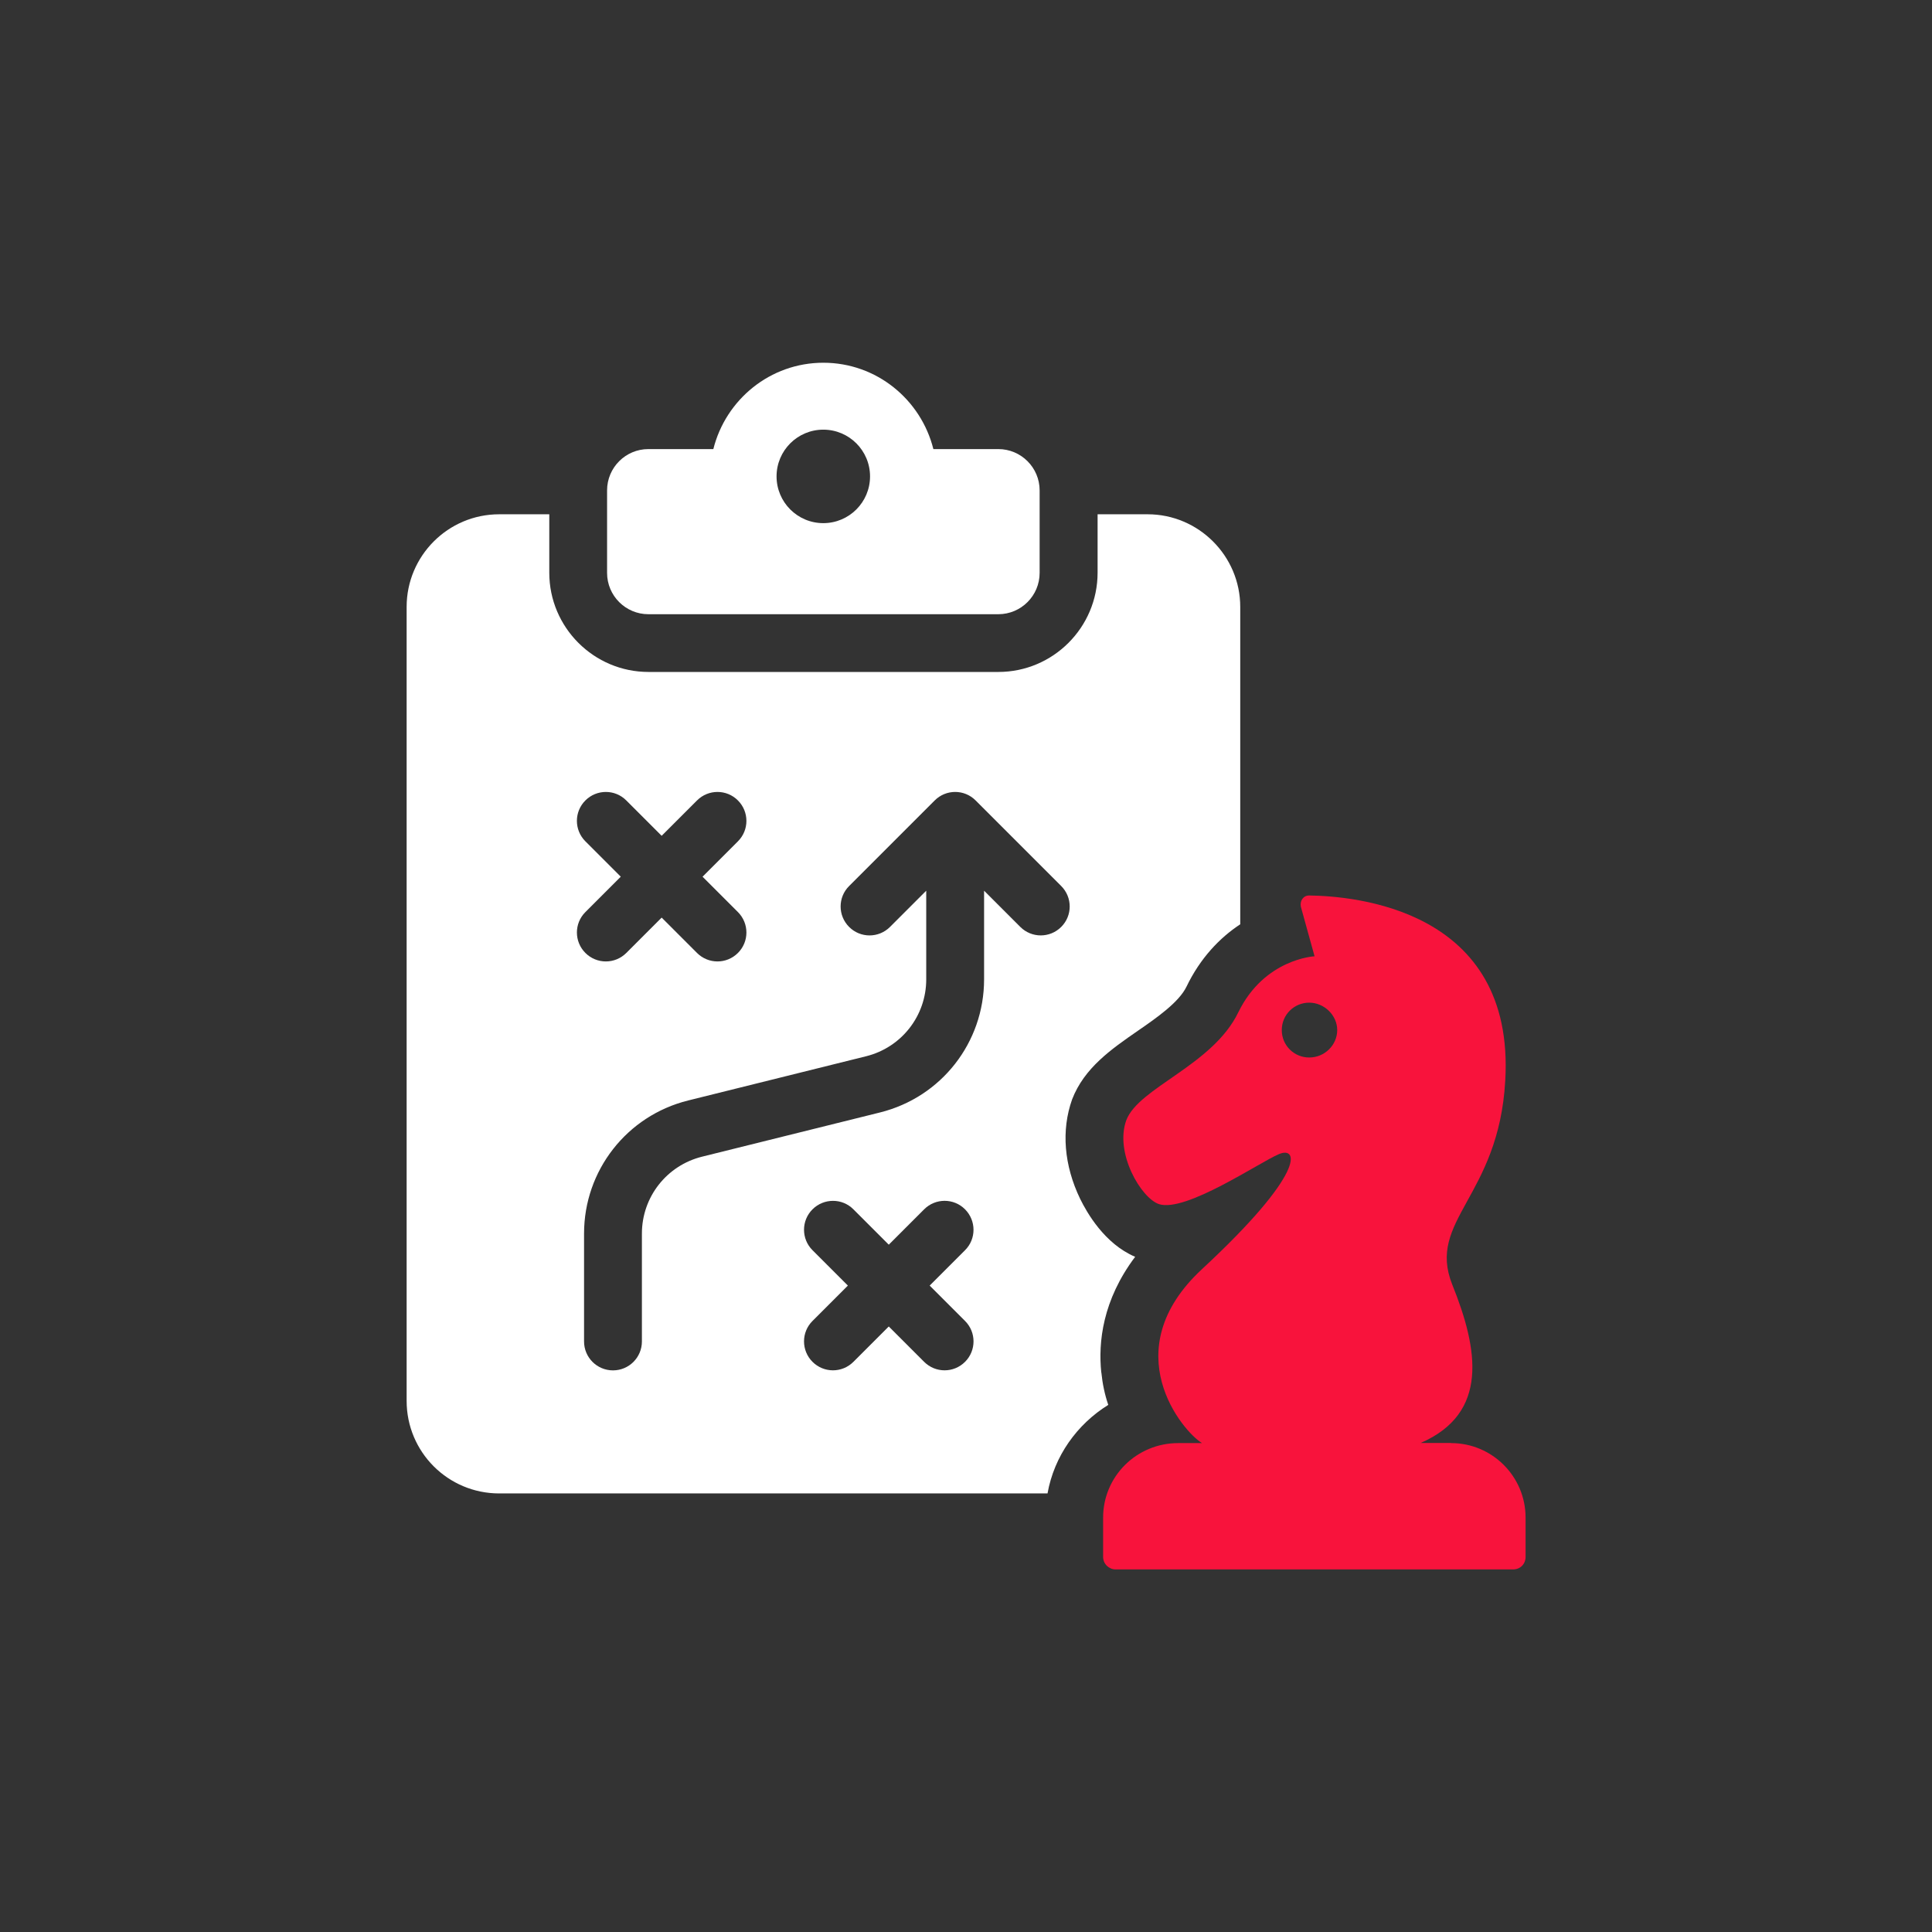
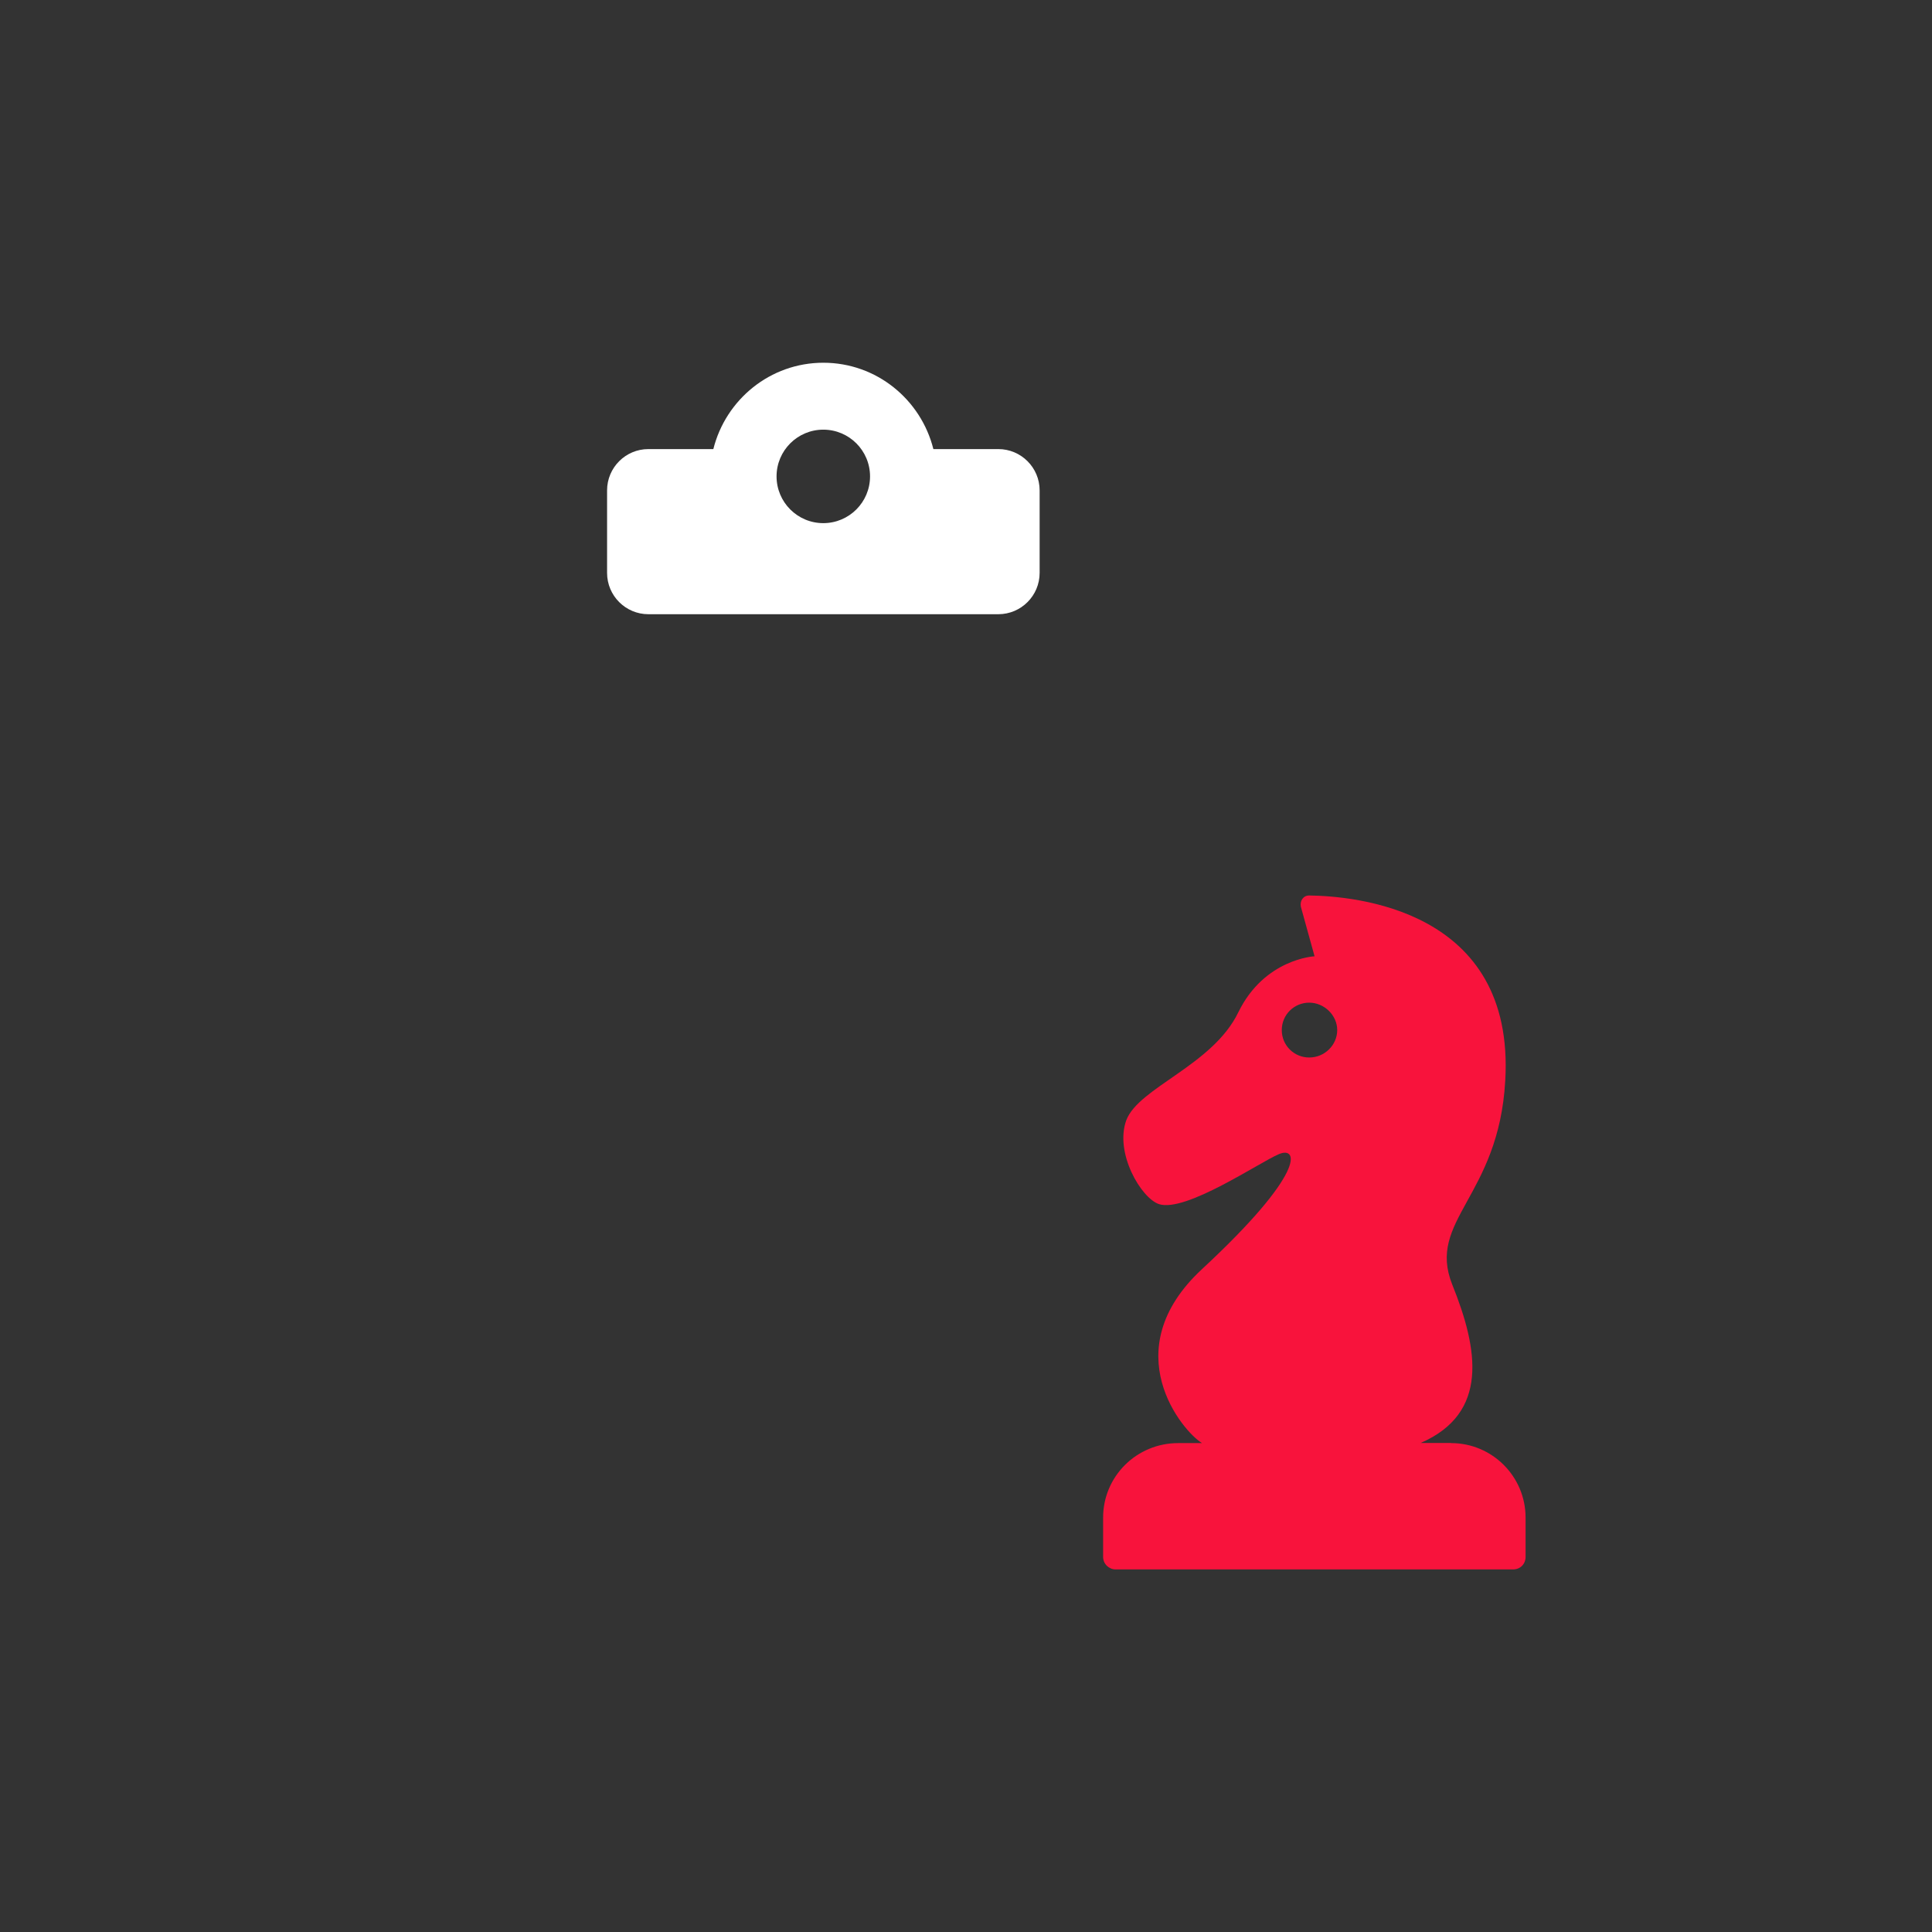
<svg xmlns="http://www.w3.org/2000/svg" id="Layer_1" data-name="Layer 1" viewBox="0 0 360 360">
  <rect x="0" y="0" width="360" height="360" fill="#333333" stroke="none" />
  <defs>
    <style>
      .cls-1 {
        fill: #fff;
      }

      .cls-2 {
        fill: #f8133c;
      }
    </style>
  </defs>
  <path class="cls-1" d="m120.81,114.45h65.21c4.25,0,7.7-3.45,7.7-7.7v-15.37c0-4.25-3.45-7.7-7.7-7.7h-12.1c-2.3-9.21-10.58-16.09-20.5-16.09s-18.2,6.88-20.5,16.09h-12.1c-4.25,0-7.7,3.45-7.7,7.7v15.37c0,4.25,3.45,7.7,7.7,7.7Zm32.6-34.39c4.81,0,8.71,3.9,8.71,8.71s-3.9,8.71-8.71,8.71-8.71-3.9-8.71-8.71,3.9-8.71,8.71-8.71Z" />
-   <path class="cls-1" d="m205.21,255.76c-.59-5.61.22-13.48,6.31-21.57-5.71-2.43-9-8.25-10.24-10.78-3.02-6.25-3.56-12.78-1.51-18.55,2.26-5.88,7.33-9.38,12.24-12.78,3.61-2.48,7.66-5.34,9.06-8.2,2.59-5.39,6.25-9.17,10.03-11.65v-59.15c0-9.49-7.76-17.25-17.25-17.25h-9.33v10.89c0,10.19-8.3,18.49-18.49,18.49h-65.19c-10.19,0-18.49-8.3-18.49-18.49v-10.89h-9.33c-9.54,0-17.25,7.76-17.25,17.25v147.95c0,9.54,7.71,17.25,17.25,17.25h102.17c1.24-6.96,5.5-12.89,11.32-16.5-.65-1.89-1.08-3.94-1.29-6.04Zm-96.13-98.99c-2.11-2.11-2.11-5.52,0-7.62,2.11-2.11,5.52-2.11,7.62,0l6.59,6.59,6.59-6.59c2.11-2.11,5.52-2.11,7.62,0,2.11,2.11,2.11,5.52,0,7.62l-6.59,6.59,6.59,6.59c2.11,2.11,2.11,5.52,0,7.62-1.05,1.05-2.43,1.58-3.81,1.58s-2.76-.53-3.81-1.58l-6.59-6.59-6.59,6.59c-1.05,1.05-2.43,1.58-3.81,1.58s-2.76-.53-3.81-1.58c-2.11-2.11-2.11-5.52,0-7.62l6.59-6.59-6.59-6.59Zm70.74,89.37c2.11,2.1,2.11,5.52,0,7.62-1.05,1.05-2.43,1.58-3.81,1.58s-2.76-.53-3.81-1.58l-6.59-6.59-6.59,6.59c-1.05,1.05-2.43,1.58-3.81,1.58s-2.76-.53-3.81-1.58c-2.11-2.11-2.11-5.52,0-7.62l6.59-6.59-6.59-6.59c-2.11-2.1-2.11-5.52,0-7.62s5.52-2.11,7.62,0l6.59,6.59,6.59-6.59c2.11-2.11,5.52-2.11,7.62,0s2.11,5.52,0,7.62l-6.59,6.59,6.59,6.59Zm14.11-71.84c-1.38,0-2.76-.53-3.81-1.58l-6.75-6.75v16.52c0,11.77-7.97,21.96-19.39,24.8l-33.16,8.24c-6.6,1.64-11.21,7.53-11.21,14.33v20.1c0,2.98-2.41,5.39-5.39,5.39s-5.39-2.41-5.39-5.39v-20.1c0-11.76,7.97-21.96,19.39-24.8l33.16-8.24c6.6-1.64,11.21-7.53,11.21-14.33v-16.52l-6.75,6.75c-2.11,2.11-5.52,2.11-7.62,0-2.11-2.11-2.11-5.52,0-7.62l15.95-15.95c2.11-2.11,5.52-2.11,7.62,0l15.95,15.95c2.11,2.11,2.11,5.52,0,7.62-1.05,1.05-2.43,1.58-3.81,1.58Z" />
  <path class="cls-2" d="m270.37,268.88h-5.66c12.77-5.55,10.77-17.43,5.89-29.53-4.77-11.99,8.66-16.31,9.88-37.96,1.89-32.09-28.31-34.42-36.53-34.53-1.11,0-1.78,1-1.55,2.11l2.55,9.22s-9.33.44-14.21,10.44c-4.77,9.88-18.54,13.99-20.87,20.1-2.22,6.11,2.77,14.55,6.11,15.65,5,1.56,18.65-7.77,22.32-9.32,3.66-1.56,5.05,3.45-14.32,21.42-16.39,15.2-3.55,30.31,0,32.42h-4.44c-7.77,0-13.99,6.22-13.99,13.88v7.33c0,1.33,1.11,2.33,2.33,2.33h74.06c1.33,0,2.33-1,2.33-2.33v-7.33c0-7.66-6.22-13.88-13.88-13.88Zm-26.42-71.83c-2.78,0-5.11-2.22-5.11-5.11s2.33-5.11,5.11-5.11,5.22,2.33,5.22,5.11-2.33,5.11-5.22,5.11Z" />
</svg>